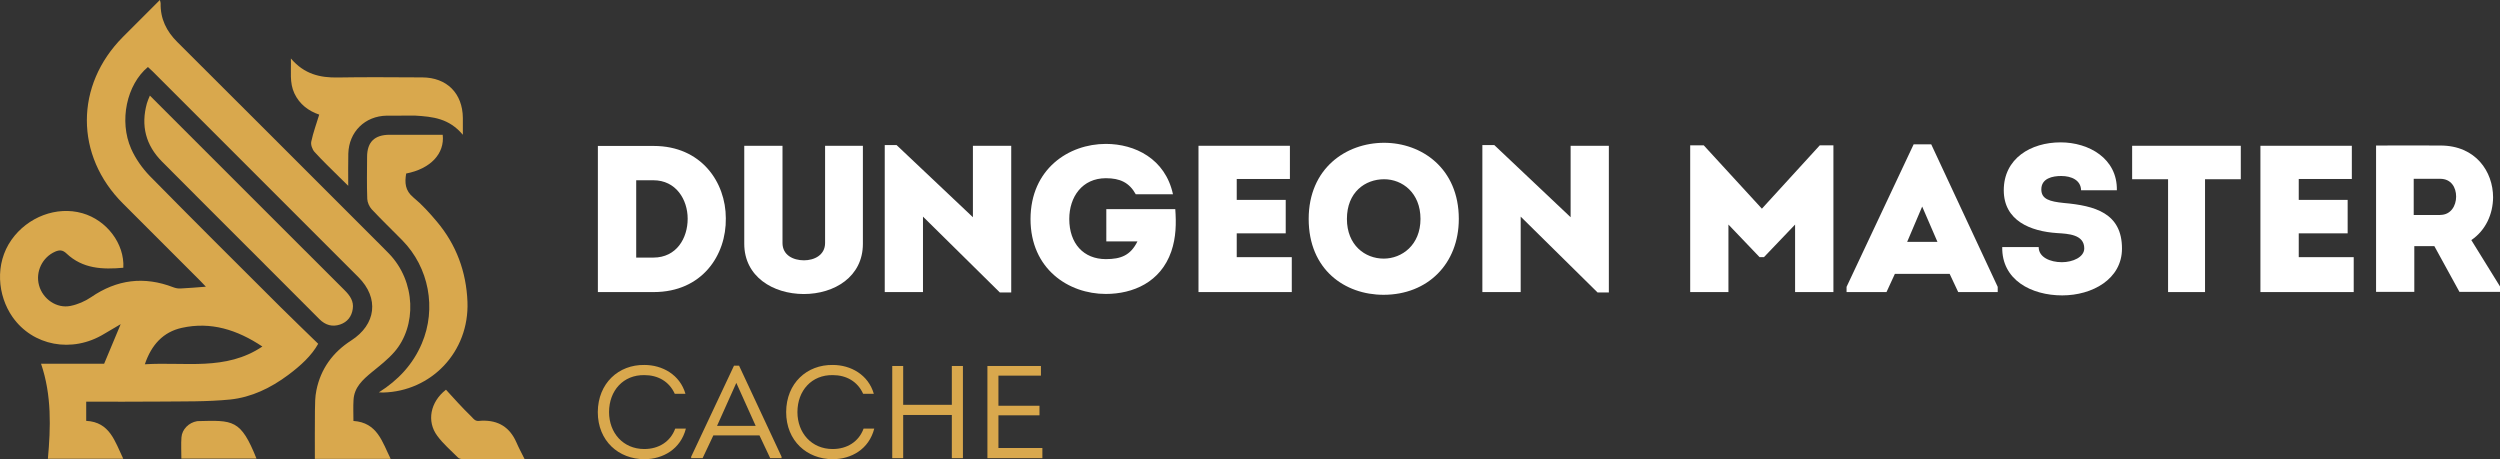
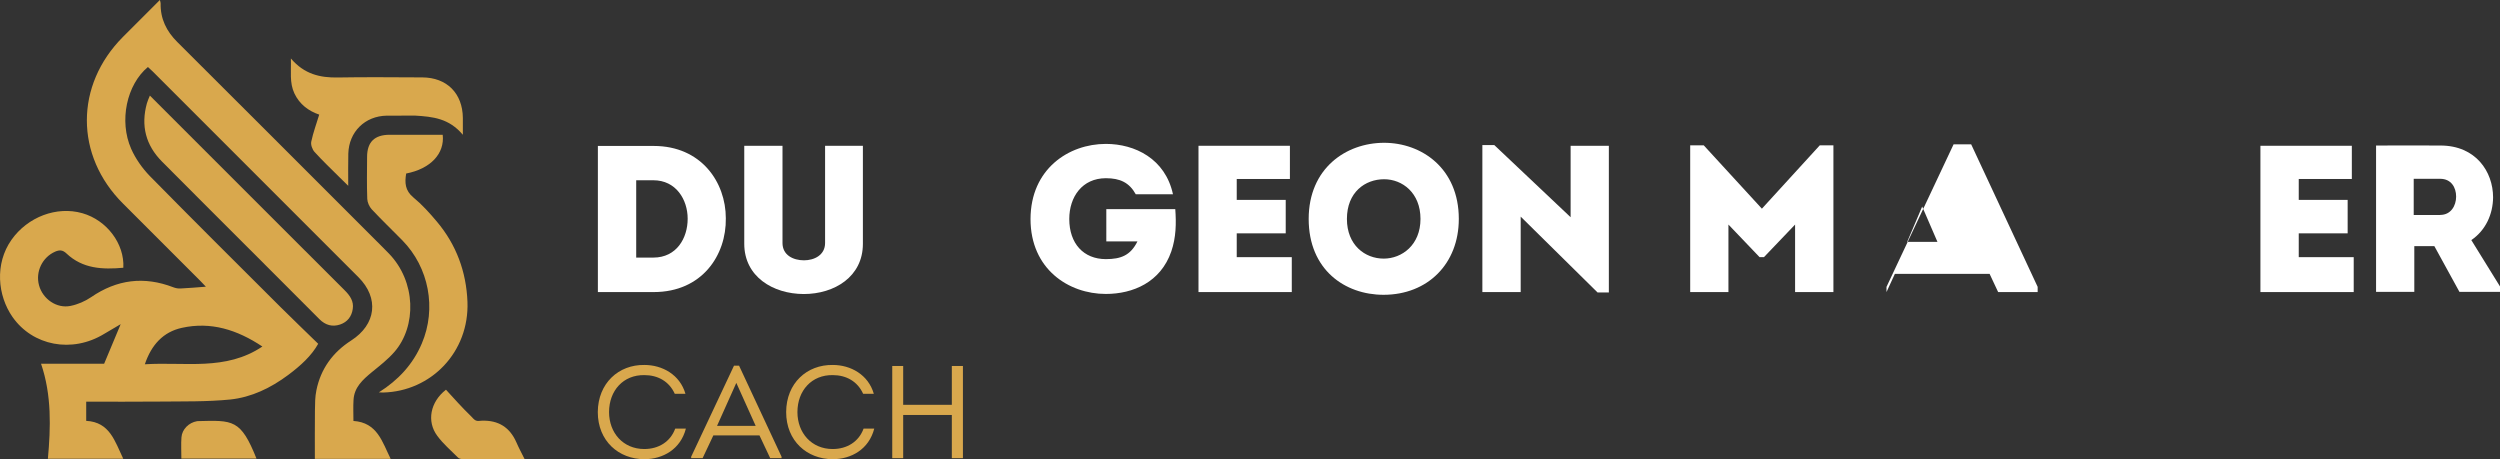
<svg xmlns="http://www.w3.org/2000/svg" version="1.1" id="Layer_1" x="0px" y="0px" viewBox="0 0 292.91 53.8" style="enable-background:new 0 0 292.91 53.8;" xml:space="preserve">
  <rect x="0" y="0" width="292.91" height="53.8" fill="#333333" stroke="none" />
  <style type="text/css"> .st0{fill:#FFFFFF;} .st1{fill:#D9A84D;} </style>
  <path class="st0" d="M76.59,17.1c5.58,0,8.45,4.26,8.45,8.47c0.07,4.31-2.77,8.65-8.45,8.65h-6.54V17.1H76.59z M76.55,30.18 c2.72,0,4.02-2.28,4.02-4.55c0-2.25-1.37-4.51-4.02-4.51h-2.01v9.06H76.55z" />
  <path class="st0" d="M87.2,28.56V17.08h4.48v11.39c0,1.42,1.25,2.03,2.52,2.03c1.2,0,2.47-0.61,2.47-2.03V17.08h4.43v11.49 c0,3.85-3.33,5.88-6.93,5.88C90.56,34.44,87.2,32.41,87.2,28.56" />
-   <polygon class="st0" points="108.14,25.38 108.14,34.22 103.66,34.22 103.66,17 105.05,17 113.99,25.45 113.99,17.08 118.48,17.08 118.48,34.27 117.15,34.27 " />
  <path class="st0" d="M129.57,16.86c3.4,0,6.96,1.74,7.86,5.9h-4.36c-0.76-1.37-1.84-1.88-3.5-1.88c-2.77,0-4.29,2.18-4.29,4.78 c0,2.87,1.67,4.7,4.29,4.7c1.76,0,2.89-0.44,3.7-2.08h-3.65V24.5h8.08c0.12,1.66,0.1,3.31-0.47,4.97c-1.25,3.6-4.48,4.97-7.67,4.97 c-4.36,0-8.82-2.92-8.82-8.77C120.75,19.8,125.21,16.86,129.57,16.86" />
  <polygon class="st0" points="151.13,20.97 144.9,20.97 144.9,23.42 150.64,23.42 150.64,27.34 144.9,27.34 144.9,30.13 151.35,30.13 151.35,34.22 140.42,34.22 140.42,17.08 151.13,17.08 " />
  <path class="st0" d="M162.1,34.54c-4.53,0-8.77-2.94-8.77-8.89c0-5.93,4.38-8.92,8.84-8.92c4.39,0,8.75,2.99,8.75,8.92 C170.92,30.89,167.29,34.54,162.1,34.54 M162.12,30.3c2.13,0,4.31-1.59,4.31-4.65c0-3.06-2.13-4.65-4.26-4.65 c-2.23,0-4.36,1.52-4.36,4.65C157.81,28.71,159.92,30.3,162.12,30.3" />
  <polygon class="st0" points="178.17,25.38 178.17,34.22 173.68,34.22 173.68,17 175.08,17 184.02,25.45 184.02,17.08 188.5,17.08 188.5,34.27 187.18,34.27 " />
  <polygon class="st0" points="213.21,17.03 214.81,17.03 214.81,34.22 210.32,34.22 210.32,26.31 206.67,30.13 206.16,30.13 202.51,26.31 202.51,34.22 198.03,34.22 198.03,17.03 199.62,17.03 206.43,24.45 " />
-   <path class="st0" d="M222.01,32.09l-0.98,2.13h-4.68v-0.61l7.86-16.7h2.06l7.79,16.7v0.61h-4.63l-1-2.13H222.01z M223.45,28.34H227 l-1.79-4.14L223.45,28.34z" />
-   <path class="st0" d="M238.86,28.96c0,1.18,1.35,1.76,2.72,1.76c1.27,0,2.62-0.59,2.62-1.62c0-1.64-1.91-1.71-3.16-1.79 c-3.14-0.2-6.27-1.45-6.27-5.02c0-3.72,3.16-5.61,6.66-5.61c3.31,0,6.66,1.89,6.59,5.61h-4.19c-0.03-1.18-1.13-1.67-2.33-1.67 c-1.01,0-2.33,0.27-2.33,1.57c0,1.15,0.98,1.42,2.62,1.59c3.65,0.32,6.83,1.18,6.83,5.34c0,3.6-3.5,5.49-7,5.49 c-3.62,0-7.1-1.81-7.03-5.66H238.86z" />
-   <polygon class="st0" points="249.81,21 249.81,17.08 262.54,17.08 262.54,21 258.35,21 258.35,34.22 254.02,34.22 254.02,21 " />
+   <path class="st0" d="M222.01,32.09l-0.98,2.13v-0.61l7.86-16.7h2.06l7.79,16.7v0.61h-4.63l-1-2.13H222.01z M223.45,28.34H227 l-1.79-4.14L223.45,28.34z" />
  <polygon class="st0" points="275.55,20.97 269.33,20.97 269.33,23.42 275.06,23.42 275.06,27.34 269.33,27.34 269.33,30.13 275.77,30.13 275.77,34.22 264.84,34.22 264.84,17.08 275.55,17.08 " />
  <path class="st0" d="M292.91,33.56v0.64h-4.75l-2.94-5.36h-2.35v5.36h-4.48V17.05c2.55,0,5.02-0.02,7.54,0 c4.14,0,6.17,3.06,6.17,6.08c-0.02,1.96-0.86,3.85-2.55,5L292.91,33.56z M285.91,25.18c1.25,0,1.86-1.08,1.86-2.15 c0-1.08-0.59-2.08-1.86-2.08h-3.11v4.24H285.91z" />
  <path class="st1" d="M75.51,42.76c2.08,0,4.15,1.13,4.8,3.38h-1.25c-0.66-1.46-1.99-2.19-3.55-2.19c-2.48-0.05-4.15,1.82-4.15,4.33 c0,2.44,1.65,4.33,4.13,4.33c1.65,0,3.05-0.83,3.62-2.39h1.25c-0.62,2.42-2.7,3.58-4.86,3.58c-3.01,0-5.46-2.13-5.46-5.52 C70.06,44.9,72.48,42.71,75.51,42.76" />
  <path class="st1" d="M83.58,51.01l-1.26,2.67h-1.34v-0.17L86,42.84h0.59l4.98,10.67v0.17h-1.33l-1.26-2.67H83.58z M84.01,49.9h4.53 l-2.27-5.04L84.01,49.9z" />
  <path class="st1" d="M97.58,42.76c2.08,0,4.15,1.13,4.8,3.38h-1.25c-0.66-1.46-1.99-2.19-3.55-2.19c-2.48-0.05-4.15,1.82-4.15,4.33 c0,2.44,1.65,4.33,4.13,4.33c1.65,0,3.05-0.83,3.62-2.39h1.25c-0.62,2.42-2.7,3.58-4.86,3.58c-3.01,0-5.46-2.13-5.46-5.52 C92.12,44.9,94.54,42.71,97.58,42.76" />
  <polygon class="st1" points="111.52,53.68 111.52,48.62 105.82,48.62 105.82,53.68 104.54,53.68 104.54,42.88 105.82,42.88 105.82,47.43 111.52,47.43 111.52,42.88 112.82,42.88 112.82,53.68 " />
-   <polygon class="st1" points="121.96,44.01 116.98,44.01 116.98,47.54 121.79,47.54 121.79,48.66 116.98,48.66 116.98,52.49 122.13,52.49 122.13,53.68 115.69,53.68 115.69,42.88 121.96,42.88 " />
  <path class="st1" d="M41.41,49.32c2.81,0.19,3.37,2.45,4.36,4.44h-8.88c0-1.92-0.01-3.79,0.01-5.67c0.01-0.79,0.01-1.59,0.17-2.36 c0.51-2.52,1.92-4.45,4.07-5.83c2.93-1.88,3.31-4.97,0.85-7.43C33.96,24.44,25.93,16.41,17.9,8.38c-0.19-0.18-0.38-0.36-0.57-0.53 c-2.48,2.06-3.41,6.31-1.96,9.59c0.51,1.15,1.29,2.26,2.17,3.17c5.07,5.16,10.21,10.26,15.33,15.37c1.43,1.42,2.89,2.82,4.41,4.3 c-0.77,1.39-2.06,2.57-3.51,3.65c-2.05,1.53-4.31,2.62-6.81,2.88c-2.73,0.27-5.5,0.21-8.26,0.24c-2.84,0.03-5.69,0.01-8.6,0.01v2.25 c2.77,0.14,3.36,2.4,4.34,4.44H5.61c0.33-3.63,0.46-7.45-0.8-11.13h7.39c0.68-1.62,1.31-3.14,1.94-4.64 c-0.58,0.34-1.26,0.73-1.92,1.13c-3.79,2.32-8.4,1.4-10.76-1.98c-1.74-2.5-2.1-6.22-0.11-9.04c1.89-2.67,5.28-3.97,8.3-3.11 c2.85,0.81,4.95,3.57,4.8,6.39c-2.42,0.22-4.76,0.13-6.66-1.67c-0.45-0.43-0.82-0.43-1.32-0.22c-1.51,0.66-2.33,2.35-1.9,3.94 c0.43,1.61,2.07,2.76,3.7,2.42c0.84-0.17,1.69-0.54,2.4-1.02c3.03-2.08,6.21-2.48,9.64-1.16c0.26,0.1,0.57,0.16,0.85,0.14 c0.94-0.04,1.87-0.13,2.96-0.21c-0.24-0.25-0.44-0.47-0.65-0.68c-3.02-3.02-6.03-6.03-9.05-9.05C8.76,18.23,8.77,9.98,14.41,4.32 C15.82,2.91,17.23,1.5,18.73,0c0.05,0.19,0.09,0.28,0.09,0.38c-0.04,1.82,0.68,3.28,1.96,4.55c7.65,7.62,15.28,15.26,22.91,22.89 c0.62,0.62,1.25,1.24,1.87,1.88c3.2,3.3,3.26,8.52,0.66,11.52c-0.77,0.89-1.73,1.63-2.65,2.38c-1.06,0.88-2.07,1.77-2.15,3.26 C41.37,47.67,41.41,48.49,41.41,49.32 M16.97,42.68c4.72-0.3,9.47,0.81,13.77-2.08c-2.96-1.97-6.03-2.94-9.43-2.19 C19.13,38.89,17.74,40.39,16.97,42.68" />
  <path class="st1" d="M44.39,45.97c2.28-1.44,3.99-3.28,5.03-5.72c1.75-4.11,0.84-8.91-2.28-12.09c-1.2-1.22-2.43-2.4-3.59-3.64 c-0.28-0.31-0.5-0.79-0.52-1.21c-0.06-1.65-0.03-3.29-0.02-4.94c0.01-1.73,0.87-2.57,2.62-2.58c2.08,0,4.17,0,6.24,0 c0.25,2.22-1.44,3.99-4.28,4.54c-0.18,1.06-0.14,1.99,0.84,2.8c1.01,0.83,1.91,1.83,2.76,2.84c2.27,2.7,3.44,5.86,3.58,9.38 c0.23,5.89-4.26,10.51-9.89,10.64C44.72,45.99,44.55,45.98,44.39,45.97" />
  <path class="st1" d="M17.56,11.2c4.03,4.03,7.94,7.94,11.85,11.85c3.66,3.66,7.32,7.32,10.99,10.98c0.61,0.61,1.07,1.27,0.93,2.17 c-0.13,0.89-0.63,1.53-1.48,1.82c-0.92,0.31-1.73,0.07-2.42-0.62c-2.39-2.4-4.78-4.79-7.17-7.18c-3.77-3.77-7.54-7.52-11.29-11.3 c-1.9-1.92-2.48-4.2-1.76-6.81C17.28,11.84,17.41,11.58,17.56,11.2" />
  <path class="st1" d="M54.23,15.79c-1.62-1.92-3.48-2.12-5.65-2.25c-1.32,0.02-2.17,0-3.26,0.01c-2.56,0.04-4.44,1.89-4.51,4.45 c-0.03,1.17-0.01,2.34-0.01,3.77c-0.43-0.42-0.71-0.68-0.98-0.96c-1-1-2.03-1.97-2.97-3.01c-0.26-0.29-0.46-0.84-0.38-1.21 c0.22-1.05,0.6-2.07,0.93-3.16c-1.23-0.42-2.3-1.19-2.91-2.49c-0.59-1.26-0.36-2.56-0.41-4.09c1.56,1.84,3.42,2.27,5.51,2.23 c3.29-0.06,6.58-0.02,9.88-0.01c2.88,0.01,4.73,1.86,4.76,4.75C54.23,14.39,54.23,14.96,54.23,15.79" />
  <path class="st1" d="M61.47,53.8c-2.54,0-4.89,0-7.25-0.01c-0.19,0-0.43-0.05-0.56-0.18c-0.83-0.83-1.74-1.61-2.43-2.55 c-1.25-1.68-0.83-3.96,1.02-5.4c0.95,1.03,1.9,2.11,2.93,3.1c0.15,0.15,0.36,0.42,0.57,0.51c0.23,0.1,0.49,0.02,0.71,0.02 c1.94-0.06,3.26,0.77,4.04,2.53C60.77,52.45,61.09,53.04,61.47,53.8" />
  <path class="st1" d="M21.25,53.74c0-0.87-0.05-1.69,0.01-2.5c0.07-0.95,0.87-1.73,1.82-1.89c0.03-0.01,0.06-0.01,0.09-0.01 c4.13-0.1,5.03-0.24,6.88,4.39H21.25z" />
</svg>